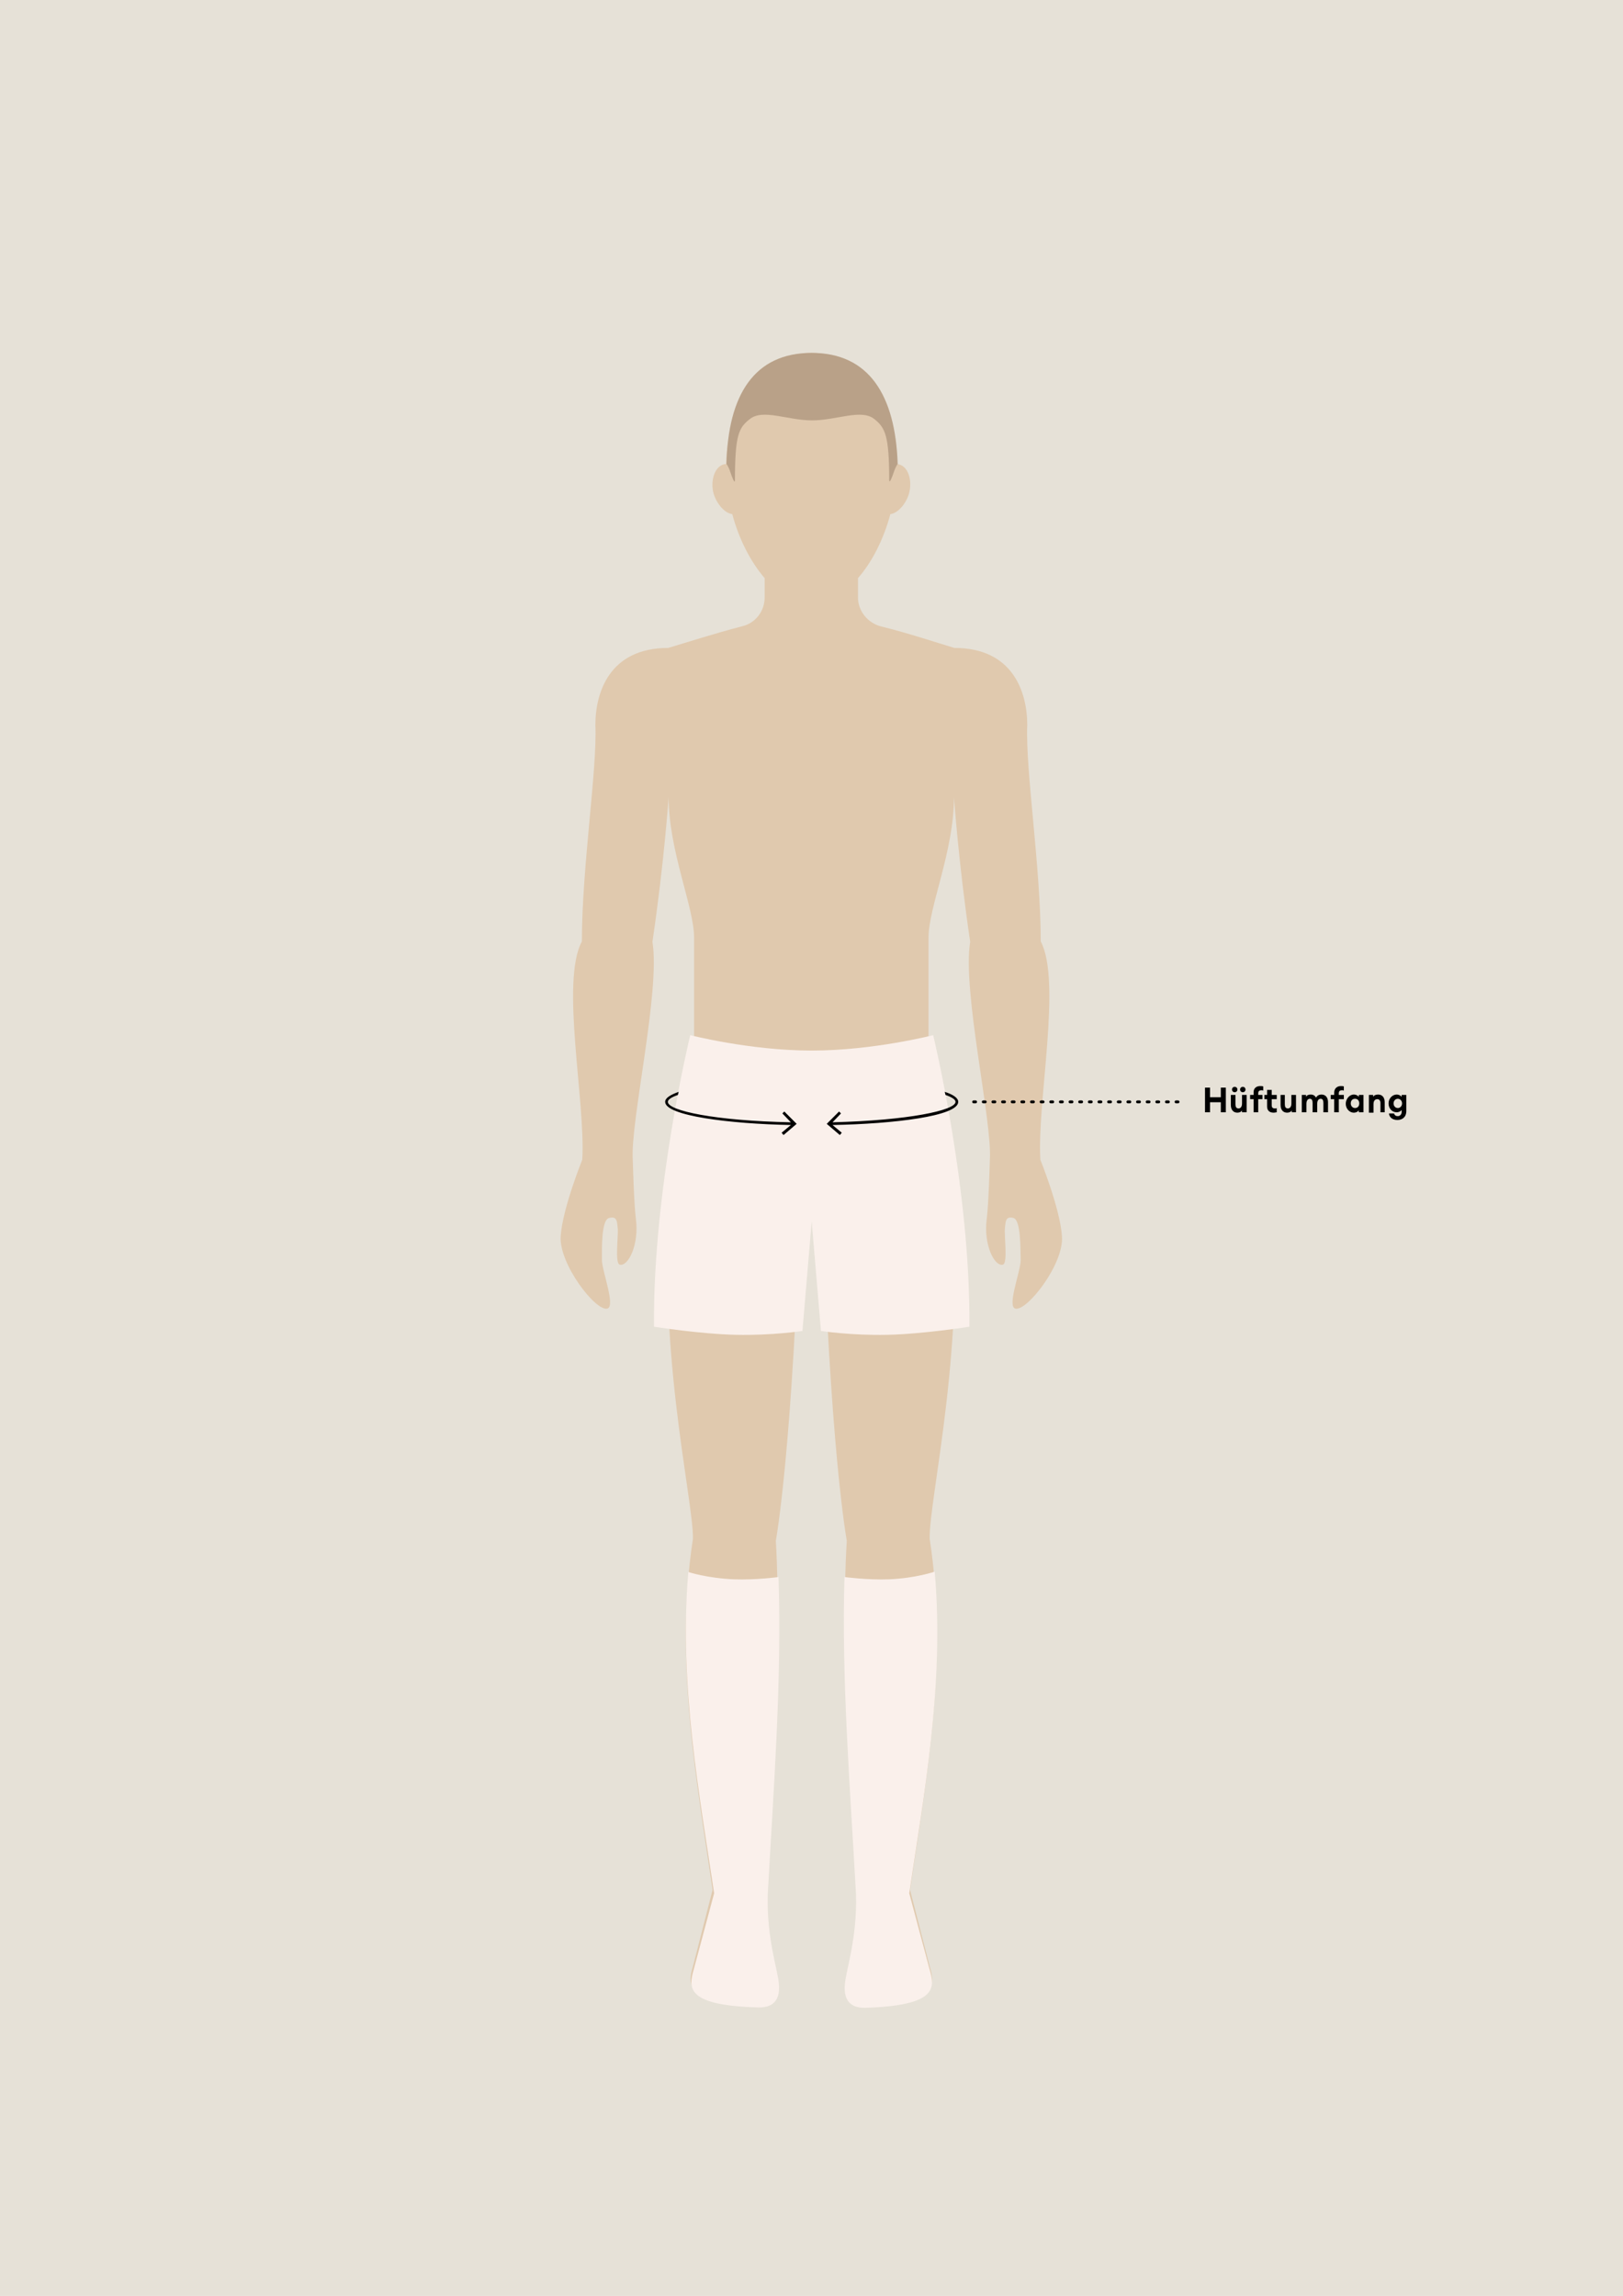
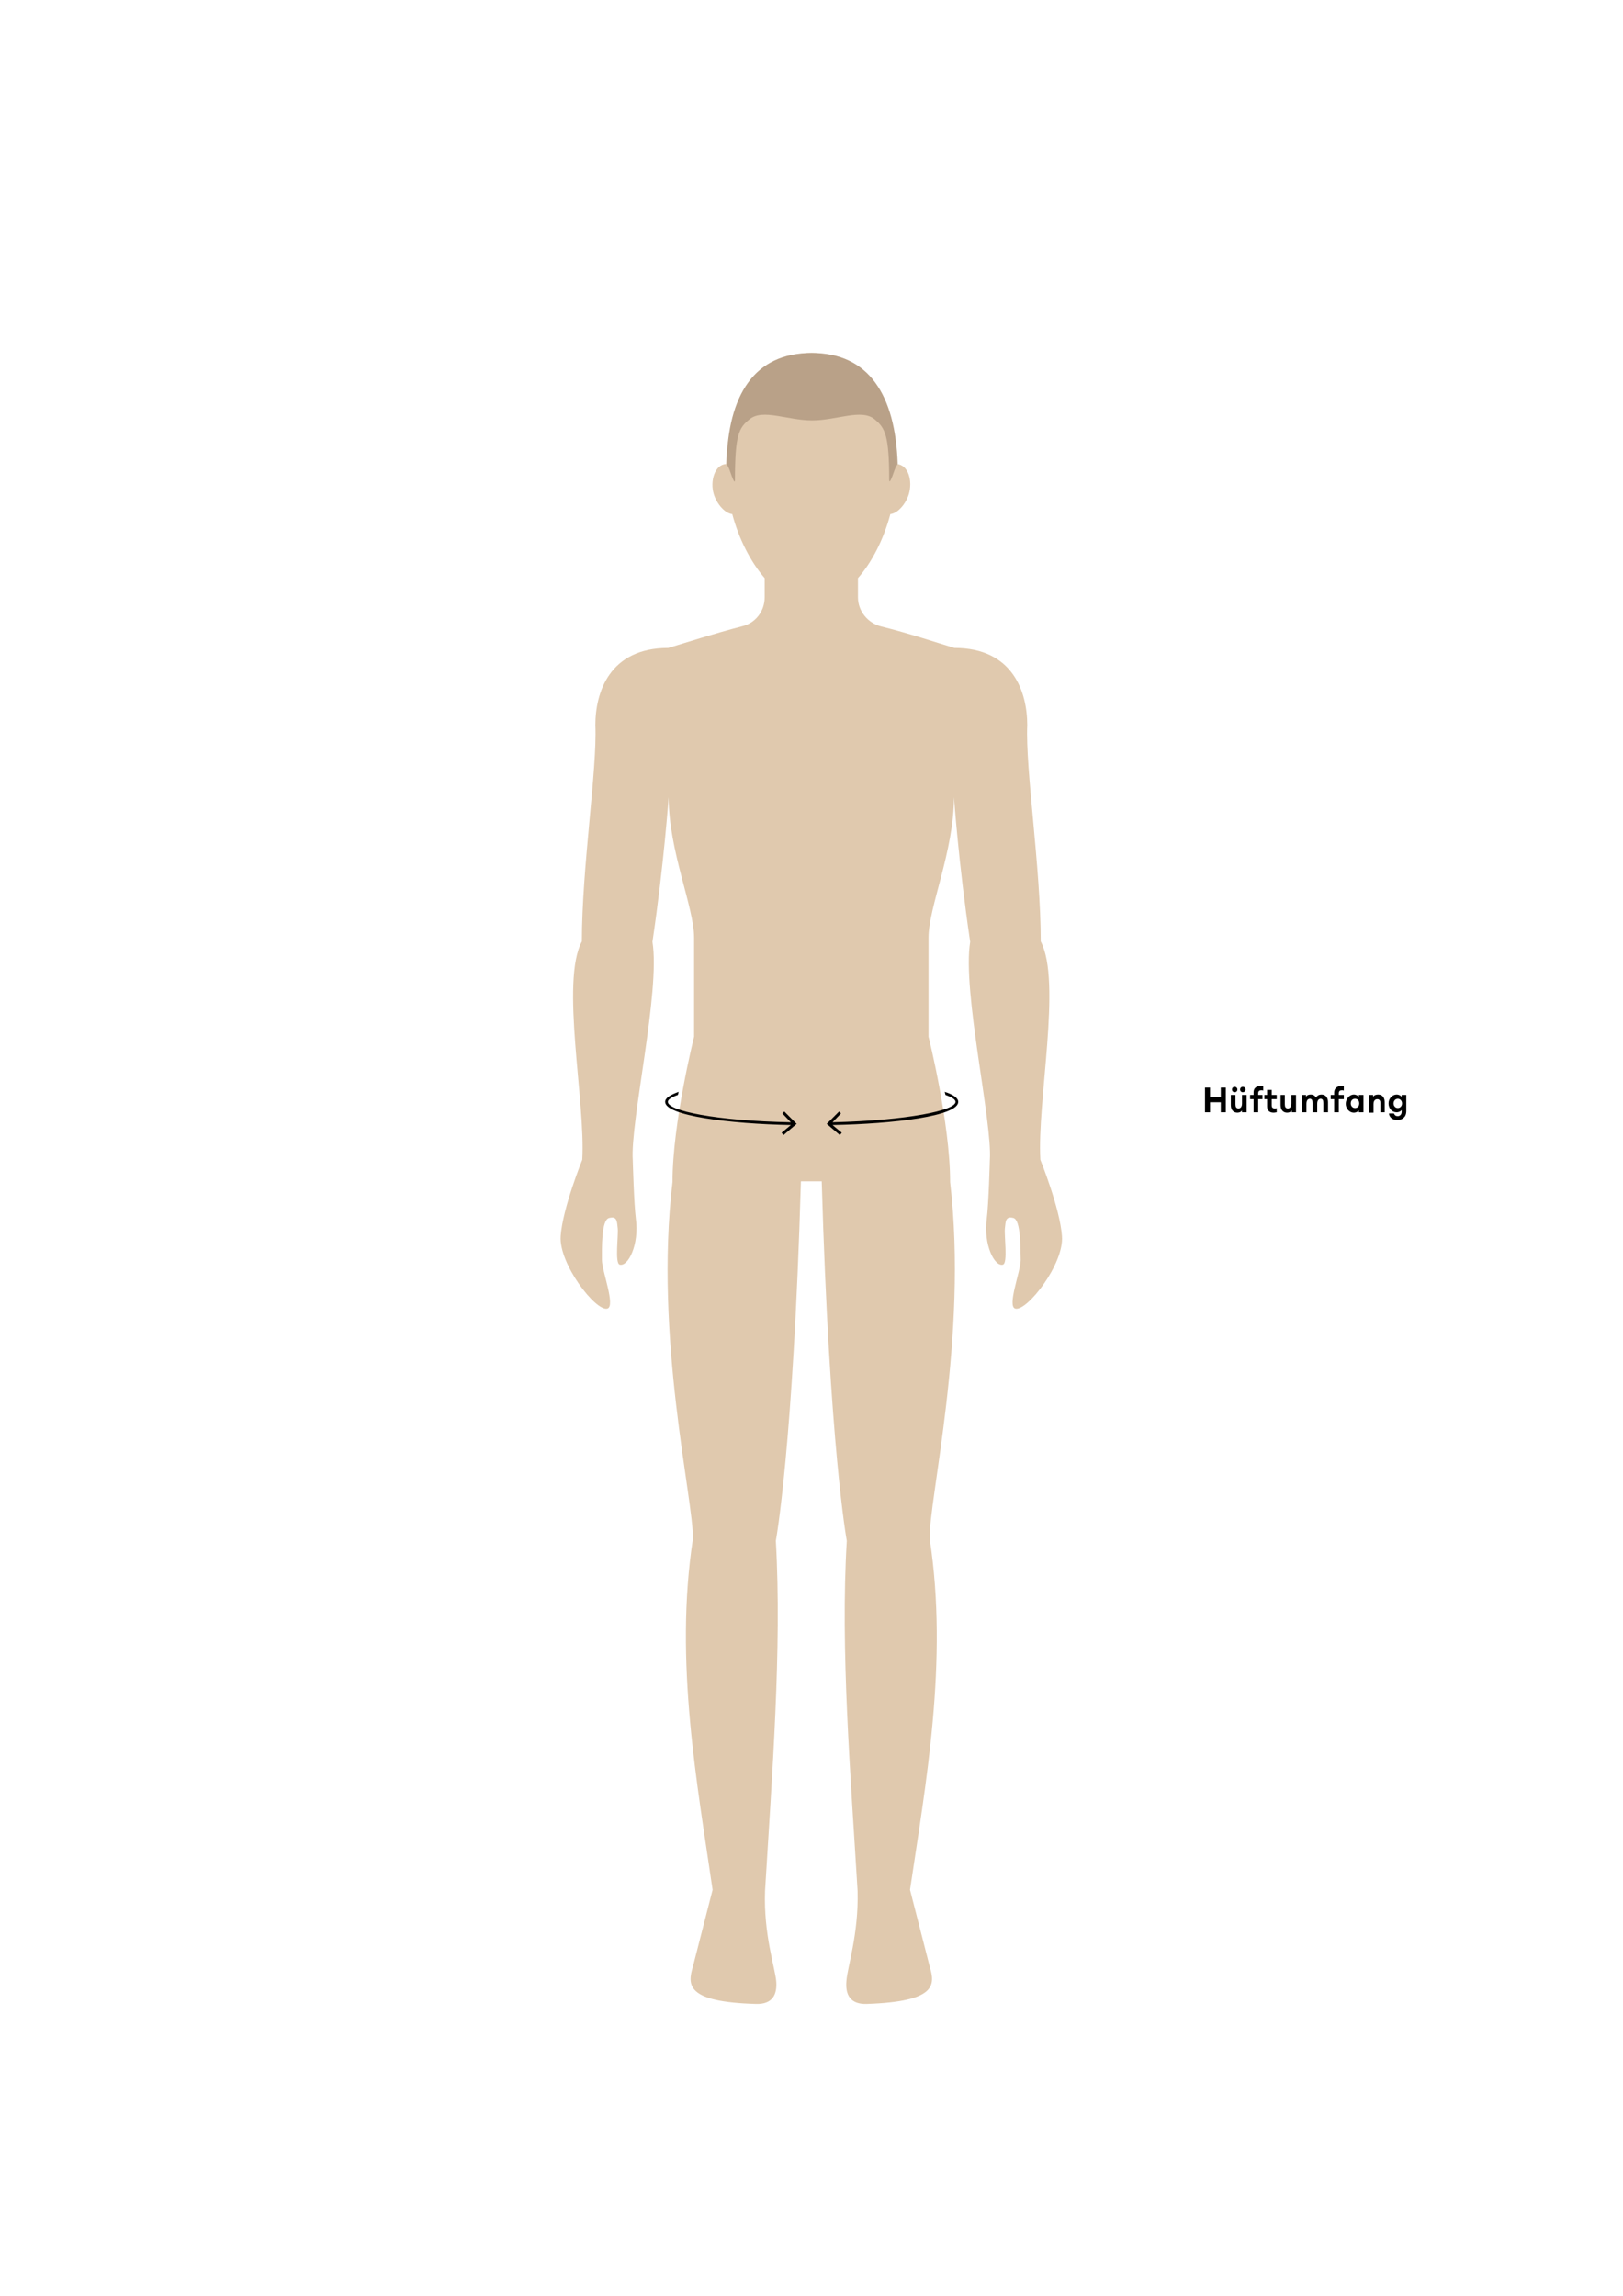
<svg xmlns="http://www.w3.org/2000/svg" xml:space="preserve" id="Ebene_6" x="0" y="0" style="enable-background: new 0 0 420.9 595.3" version="1.1" viewBox="0 0 420.9 595.3">
  <style>
        .st2 {
            fill: #faf0eb;
        }
    </style>
-   <path d="M0 0h420.9v595.3H0z" style="fill: #e6e1d7" />
  <path d="M275.4 320.5c-.5-7.2-5.6-19.8-5.6-19.8-.9-14.9 5.6-46.2.1-56.6 0-19.2-4-44.6-3.5-56.1 0-8.4-3.6-20-18.9-20-4.7-1.4-11.8-3.8-19.1-5.6-3.4-.9-5.9-4-5.9-7.5v-5c3.7-4.2 6.7-10.2 8.4-16.6 1.9-.2 4-2.6 4.8-5.2 1-3.4-.1-7.6-3.2-7.8-.4-16-10.1-28.8-22.1-28.8-12 0-21.7 12.8-22.1 28.8-3 .2-4.2 4.5-3.2 7.8.8 2.6 2.9 5 4.8 5.2 1.7 6.4 4.7 12.3 8.4 16.6v5c0 3.6-2.4 6.7-5.9 7.5-7.3 1.9-14.4 4.2-19.1 5.6-15.3 0-18.9 11.6-18.9 20 .5 11.5-3.5 36.9-3.5 56.1-5.6 10.4 1 41.7.1 56.6 0 0-5.1 12.6-5.6 19.8-.5 7.2 9.1 19.6 12.1 18.8 2.2-.6-1.4-9.8-1.4-12.6 0-2.9-.2-10.5 1.9-10.9 2-.5 2 .8 2.2 2.7.2 1.9-.8 9 .5 9.4 2.2.6 5.1-5.2 4.2-11.9-.5-3.9-.8-15.2-.8-15.2-.7-9.9 7.2-43.8 5.1-56.6 3-20.2 4.2-37.5 4.2-37.5 0 13.9 6.6 28.5 6.6 36.4v25.7s-5.6 22.3-5.6 37.7c-4.8 40.2 5.5 82.5 5.3 92.5-4.9 31.8 1.2 64 5.1 91l-5.1 19.9c-1.4 4.7-1.9 9.2 16.4 9.7 4.2.1 5.5-2.4 5.2-5.9-.3-3.5-3.3-12.1-2.9-23.4 1.8-30 4.4-62.7 2.8-90.8 0 0 4.5-24.1 6.5-93.2h5.4c2 69.1 6.5 93.2 6.5 93.2-1.7 28.1 1 60.8 2.8 90.8.3 11.3-2.7 19.9-2.9 23.4-.3 3.5 1 6 5.2 5.9 18.3-.6 17.8-5 16.4-9.7L236 490c4-27.1 10-59.2 5.1-91-.3-10 10-52.4 5.3-92.5 0-15.4-5.6-37.7-5.6-37.7v-25.7c0-7.9 6.6-22.4 6.6-36.4 0 0 1.2 17.3 4.2 37.5-2.1 12.8 5.8 46.7 5.1 56.6 0 0-.3 11.3-.8 15.2-.9 6.7 2 12.5 4.2 11.9 1.3-.4.3-7.5.5-9.4.2-1.9.2-3.2 2.2-2.7s1.8 8.1 1.9 10.9c0 2.9-3.6 12-1.4 12.6 3 .8 12.7-11.6 12.1-18.8z" style="fill: #e0c9ae" />
-   <path d="M242 268.4s-15.5 4-31.5 4-31.5-4-31.5-4-9.7 39.8-9.4 75.6c0 0 12 1.9 21.3 2.1 9.3.2 17.2-1 17.2-1l2.4-28.4 2.4 28.4s7.8 1.2 17.2 1c9.3-.2 21.3-2.1 21.3-2.1.3-35.8-9.4-75.6-9.4-75.6zM199.1 491.3c1.5-27.3 3.7-56 2.8-82.4 0 0-5.8.8-11.5.6-7.1-.3-11.9-1.9-11.9-1.9-2.5 29.3 3 58.4 6.7 83.3l-5.3 19.8c-1.4 4.8-1.9 9.3 16.8 9.8 4.3.1 5.6-2.5 5.3-6-.2-3.4-3.2-11.7-2.9-23.2zM222 491.3c-1.5-27.3-3.8-56-3-82.4 0 0 5.9.8 11.5.6 7.1-.3 11.9-2 11.9-2 2.6 29.3-2.9 58.5-6.6 83.4l5.3 19.8c1.4 4.8 1.9 9.3-16.7 9.9-4.3.1-5.6-2.5-5.3-6 .2-3.5 3.2-11.8 2.9-23.3z" class="st2" />
  <path d="M210.5 91.5c-14.9 0-21.7 10.9-22.1 28.8 0 0 .5.6 1 2.1.4 1.2 1.2 3.4 1.2 2 0-11.6 1-13.5 3.8-15.7 3.4-2.8 9.8.3 16.2.3s12.8-3.1 16.2-.3c2.7 2.2 3.8 4.1 3.8 15.7 0 1.3.8-.8 1.2-2 .5-1.5 1-2.1 1-2.1-.6-17.9-7.5-28.8-22.3-28.8z" style="fill: #b9a188" />
-   <path d="M252.5 285.7h54.6" style="             fill: none;             stroke: #000;             stroke-width: 0.75;             stroke-linecap: round;             stroke-miterlimit: 10;             stroke-dasharray: 0.5, 2;         " />
  <path d="M312.5 282h1.3v2.5h2.8V282h1.3v6.4h-1.3v-2.6h-2.8v2.6h-1.3V282zM319.2 283.9h1.2v2.4c0 .7.2 1.1.8 1.1.5 0 .9-.4.9-1.3v-2.2h1.2v4.5h-1.2v-.5c-.2.4-.7.6-1.2.6-1.1 0-1.7-.8-1.7-2v-2.6zm1-.7c-.4 0-.7-.3-.7-.7 0-.4.3-.7.7-.7.4 0 .7.3.7.7 0 .4-.3.7-.7.7zm2.1 0c-.4 0-.7-.3-.7-.7 0-.4.3-.7.7-.7.4 0 .7.3.7.7 0 .4-.3.7-.7.7zM325.1 285h-.9v-1.1h.9v-.7c0-1.1.8-1.6 1.7-1.6.3 0 .6 0 .8.1v1.1c-.1-.1-.3-.1-.5-.1-.5 0-.8.2-.8.8v.4h1.1v1.1h-1.1v3.4h-1.2V285zm5.2 3.5c-1 0-1.7-.5-1.7-1.6V285h-.7v-1.1h.7v-1.3h1.2v1.3h1.3v1.1h-1.3v1.6c0 .5.2.8.8.8.2 0 .4 0 .5-.1v1.1c-.2 0-.5.1-.8.1zM332 283.9h1.2v2.4c0 .7.2 1.1.8 1.1.5 0 .9-.4.9-1.3v-2.2h1.2v4.5H335v-.5c-.2.4-.7.6-1.2.6-1.1 0-1.7-.8-1.7-2v-2.6zM337.5 283.9h1.2v.5c.2-.4.6-.6 1.2-.6.7 0 1.1.3 1.4.8.3-.6.9-.8 1.4-.8 1.1 0 1.7.8 1.7 2v2.6h-1.2V286c0-.7-.2-1.1-.7-1.1-.5 0-.9.4-.9 1.3v2.2h-1.2V286c0-.7-.2-1.1-.7-1.1-.5 0-.9.4-.9 1.3v2.2h-1.2v-4.5zM346 285h-.9v-1.1h.9v-.6c0-1.1.8-1.7 1.7-1.7.3 0 .6 0 .8.1v1.1c-.1-.1-.3-.1-.5-.1-.5 0-.8.2-.8.8v.4h1.3v1.1h-1.3v3.4H346V285zM351.1 283.8c.6 0 1.1.3 1.3.6v-.5h1.2v4.5h-1.2v-.5c-.2.3-.7.6-1.3.6-1.2 0-2.1-1.1-2.1-2.3s.9-2.4 2.1-2.4zm.3 1.1c-.7 0-1.1.5-1.1 1.2s.5 1.2 1.1 1.2c.7 0 1.1-.5 1.1-1.2s-.4-1.2-1.1-1.2zM354.9 283.9h1.2v.5c.2-.4.7-.6 1.3-.6 1.1 0 1.7.8 1.7 2v2.6H358V286c0-.6-.3-1-.8-1-.6 0-1 .4-1 1.3v2.2H355v-4.6zM361.5 288.7c.2.5.5.7 1 .7s1-.4 1-1.1v-.5c-.2.3-.7.6-1.3.6-1.2 0-2.1-1-2.1-2.3 0-1.3 1-2.3 2.1-2.3.6 0 1.1.3 1.3.6v-.5h1.2v4.2c0 1.6-1.1 2.3-2.3 2.3-1.3 0-2.1-.7-2.2-1.7h1.3zm1-3.8c-.6 0-1.1.5-1.1 1.2s.5 1.2 1.1 1.2c.6 0 1.1-.5 1.1-1.2s-.5-1.2-1.1-1.2zM202.9 288.7l2.2 2.3c-19.7-.4-31.9-3-31.9-5.3 0-.6.9-1.2 2.6-1.8.1-.3.1-.5.2-.8-2.2.8-3.5 1.6-3.5 2.6 0 3.6 16.7 5.7 32.6 6l-2.4 2 .5.6 3.4-2.9-3.2-3.2-.5.5zM248.5 285.7c0-1-1.3-1.9-3.5-2.6.1.3.1.5.2.8 1.7.6 2.6 1.2 2.6 1.8 0 2.2-12.2 4.8-31.9 5.3l2.2-2.3-.5-.5-3.2 3.2 3.4 2.9.5-.6-2.4-2c15.9-.3 32.6-2.3 32.6-6z" />
</svg>